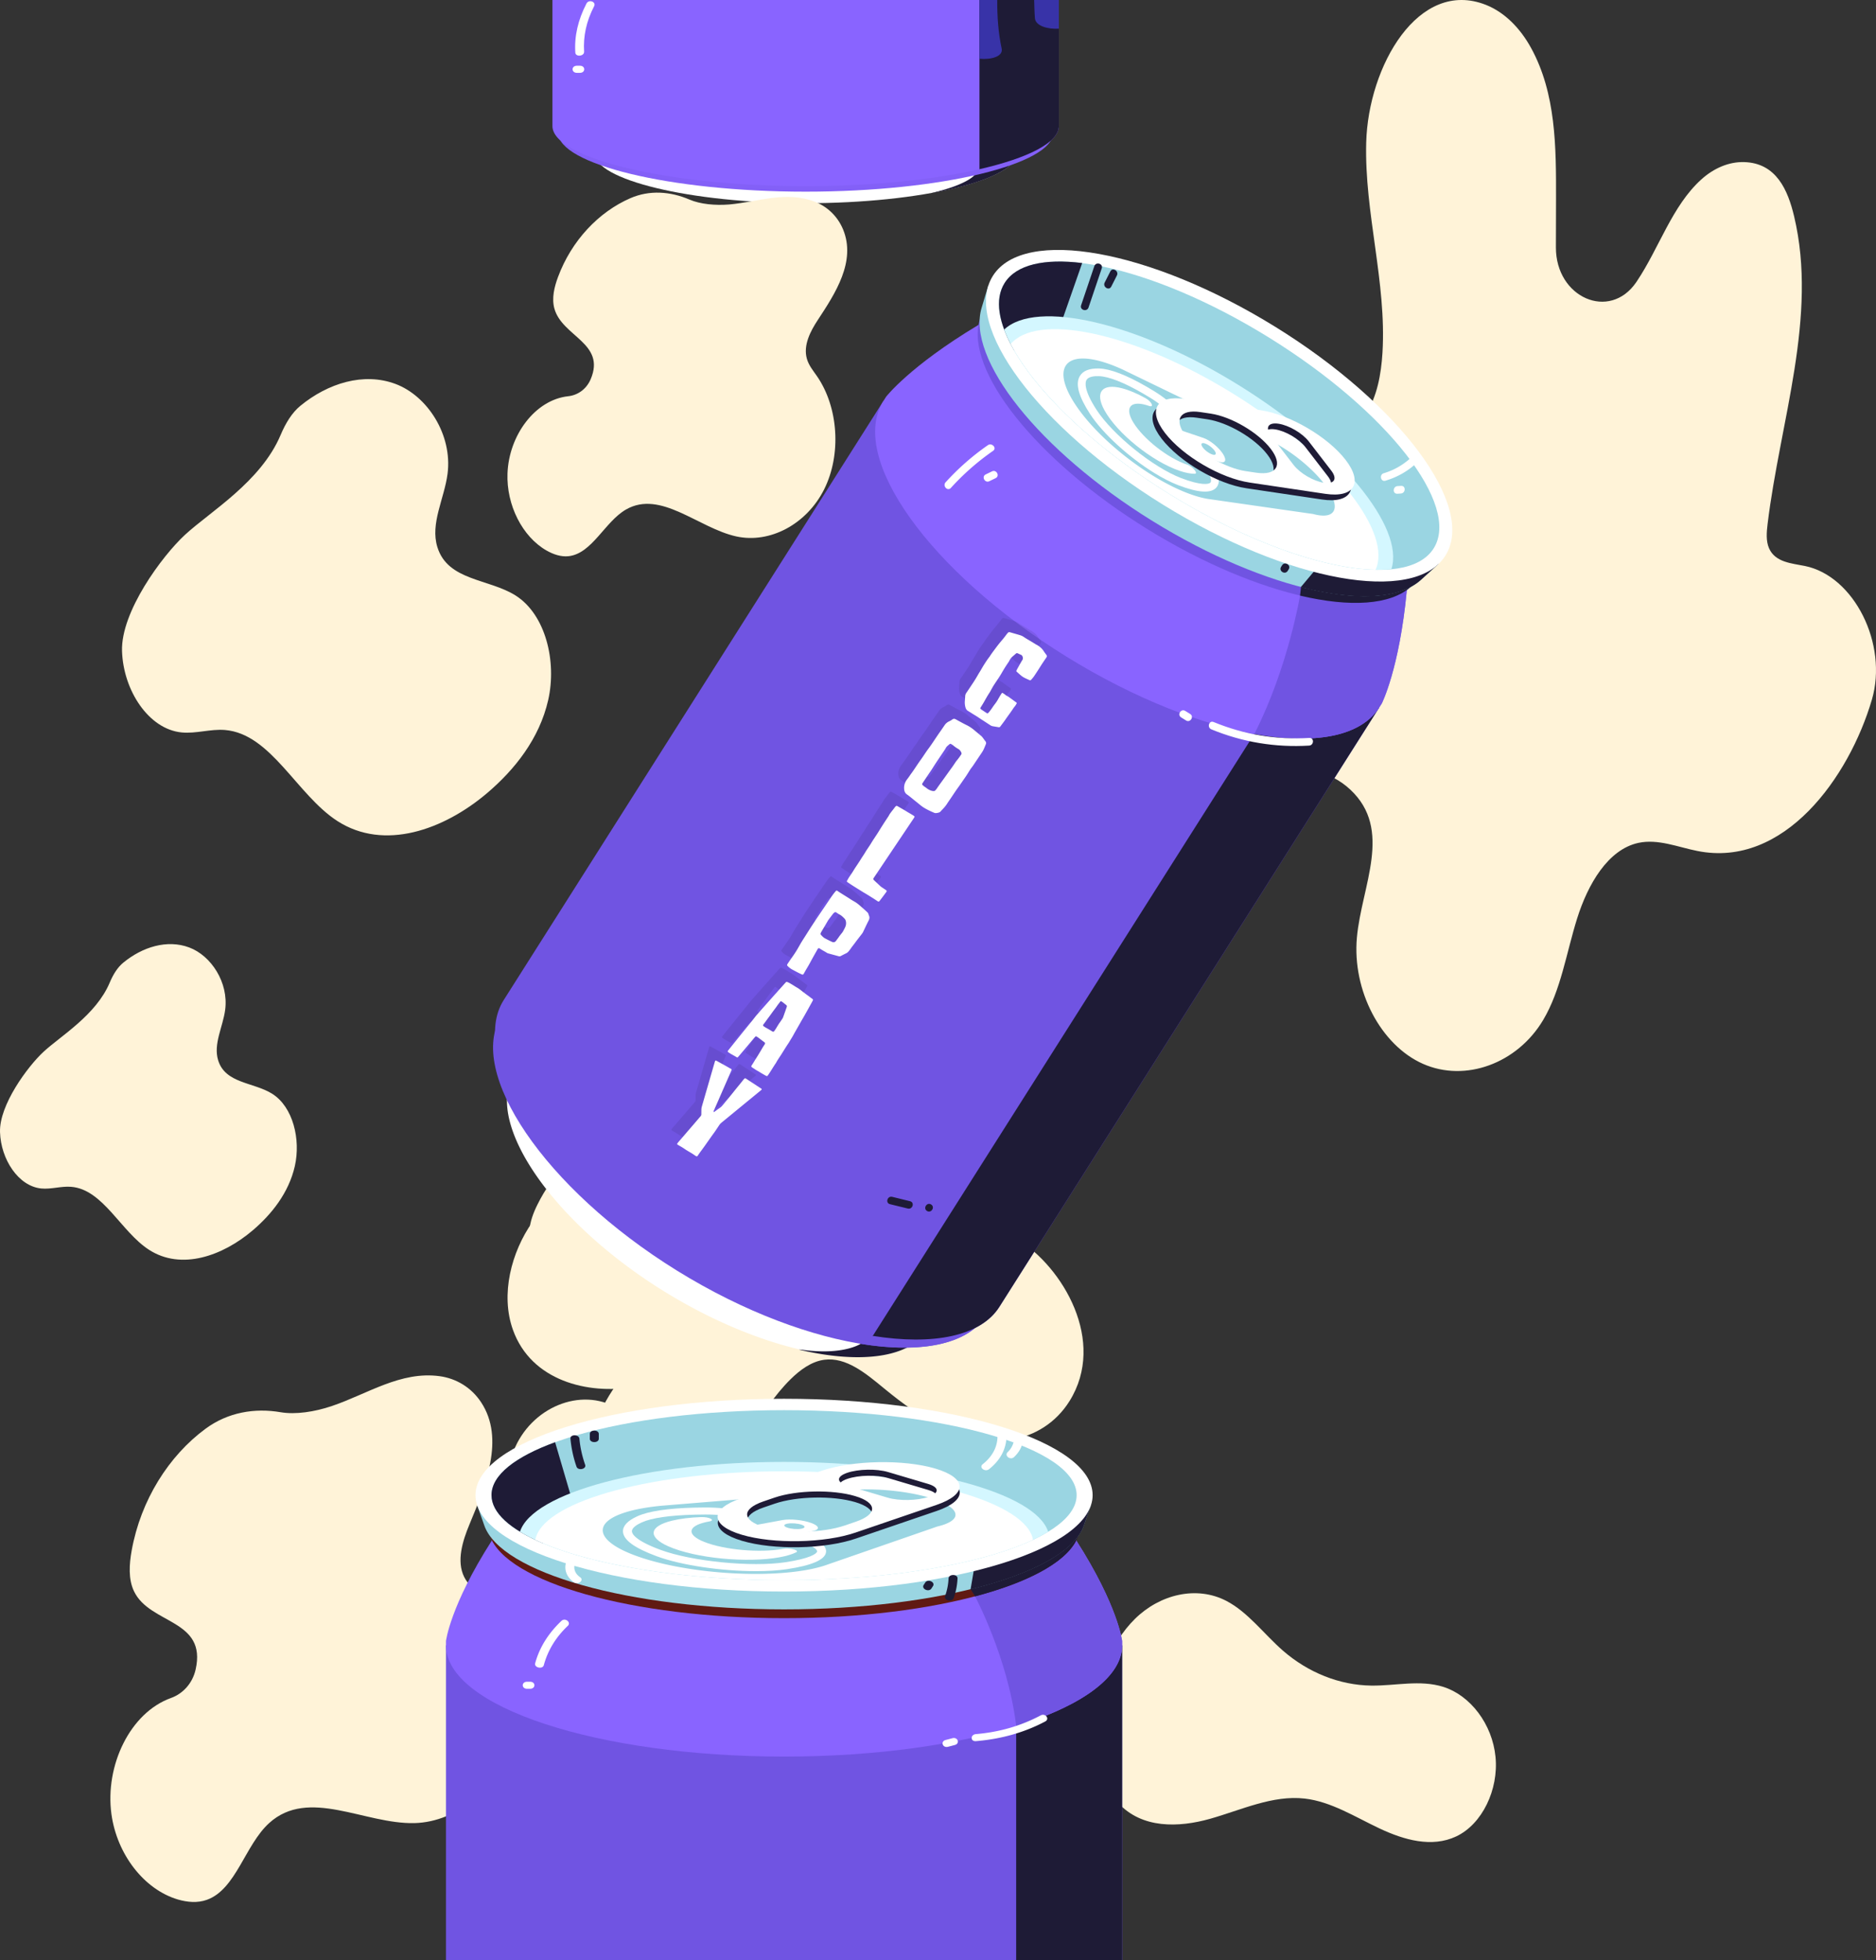
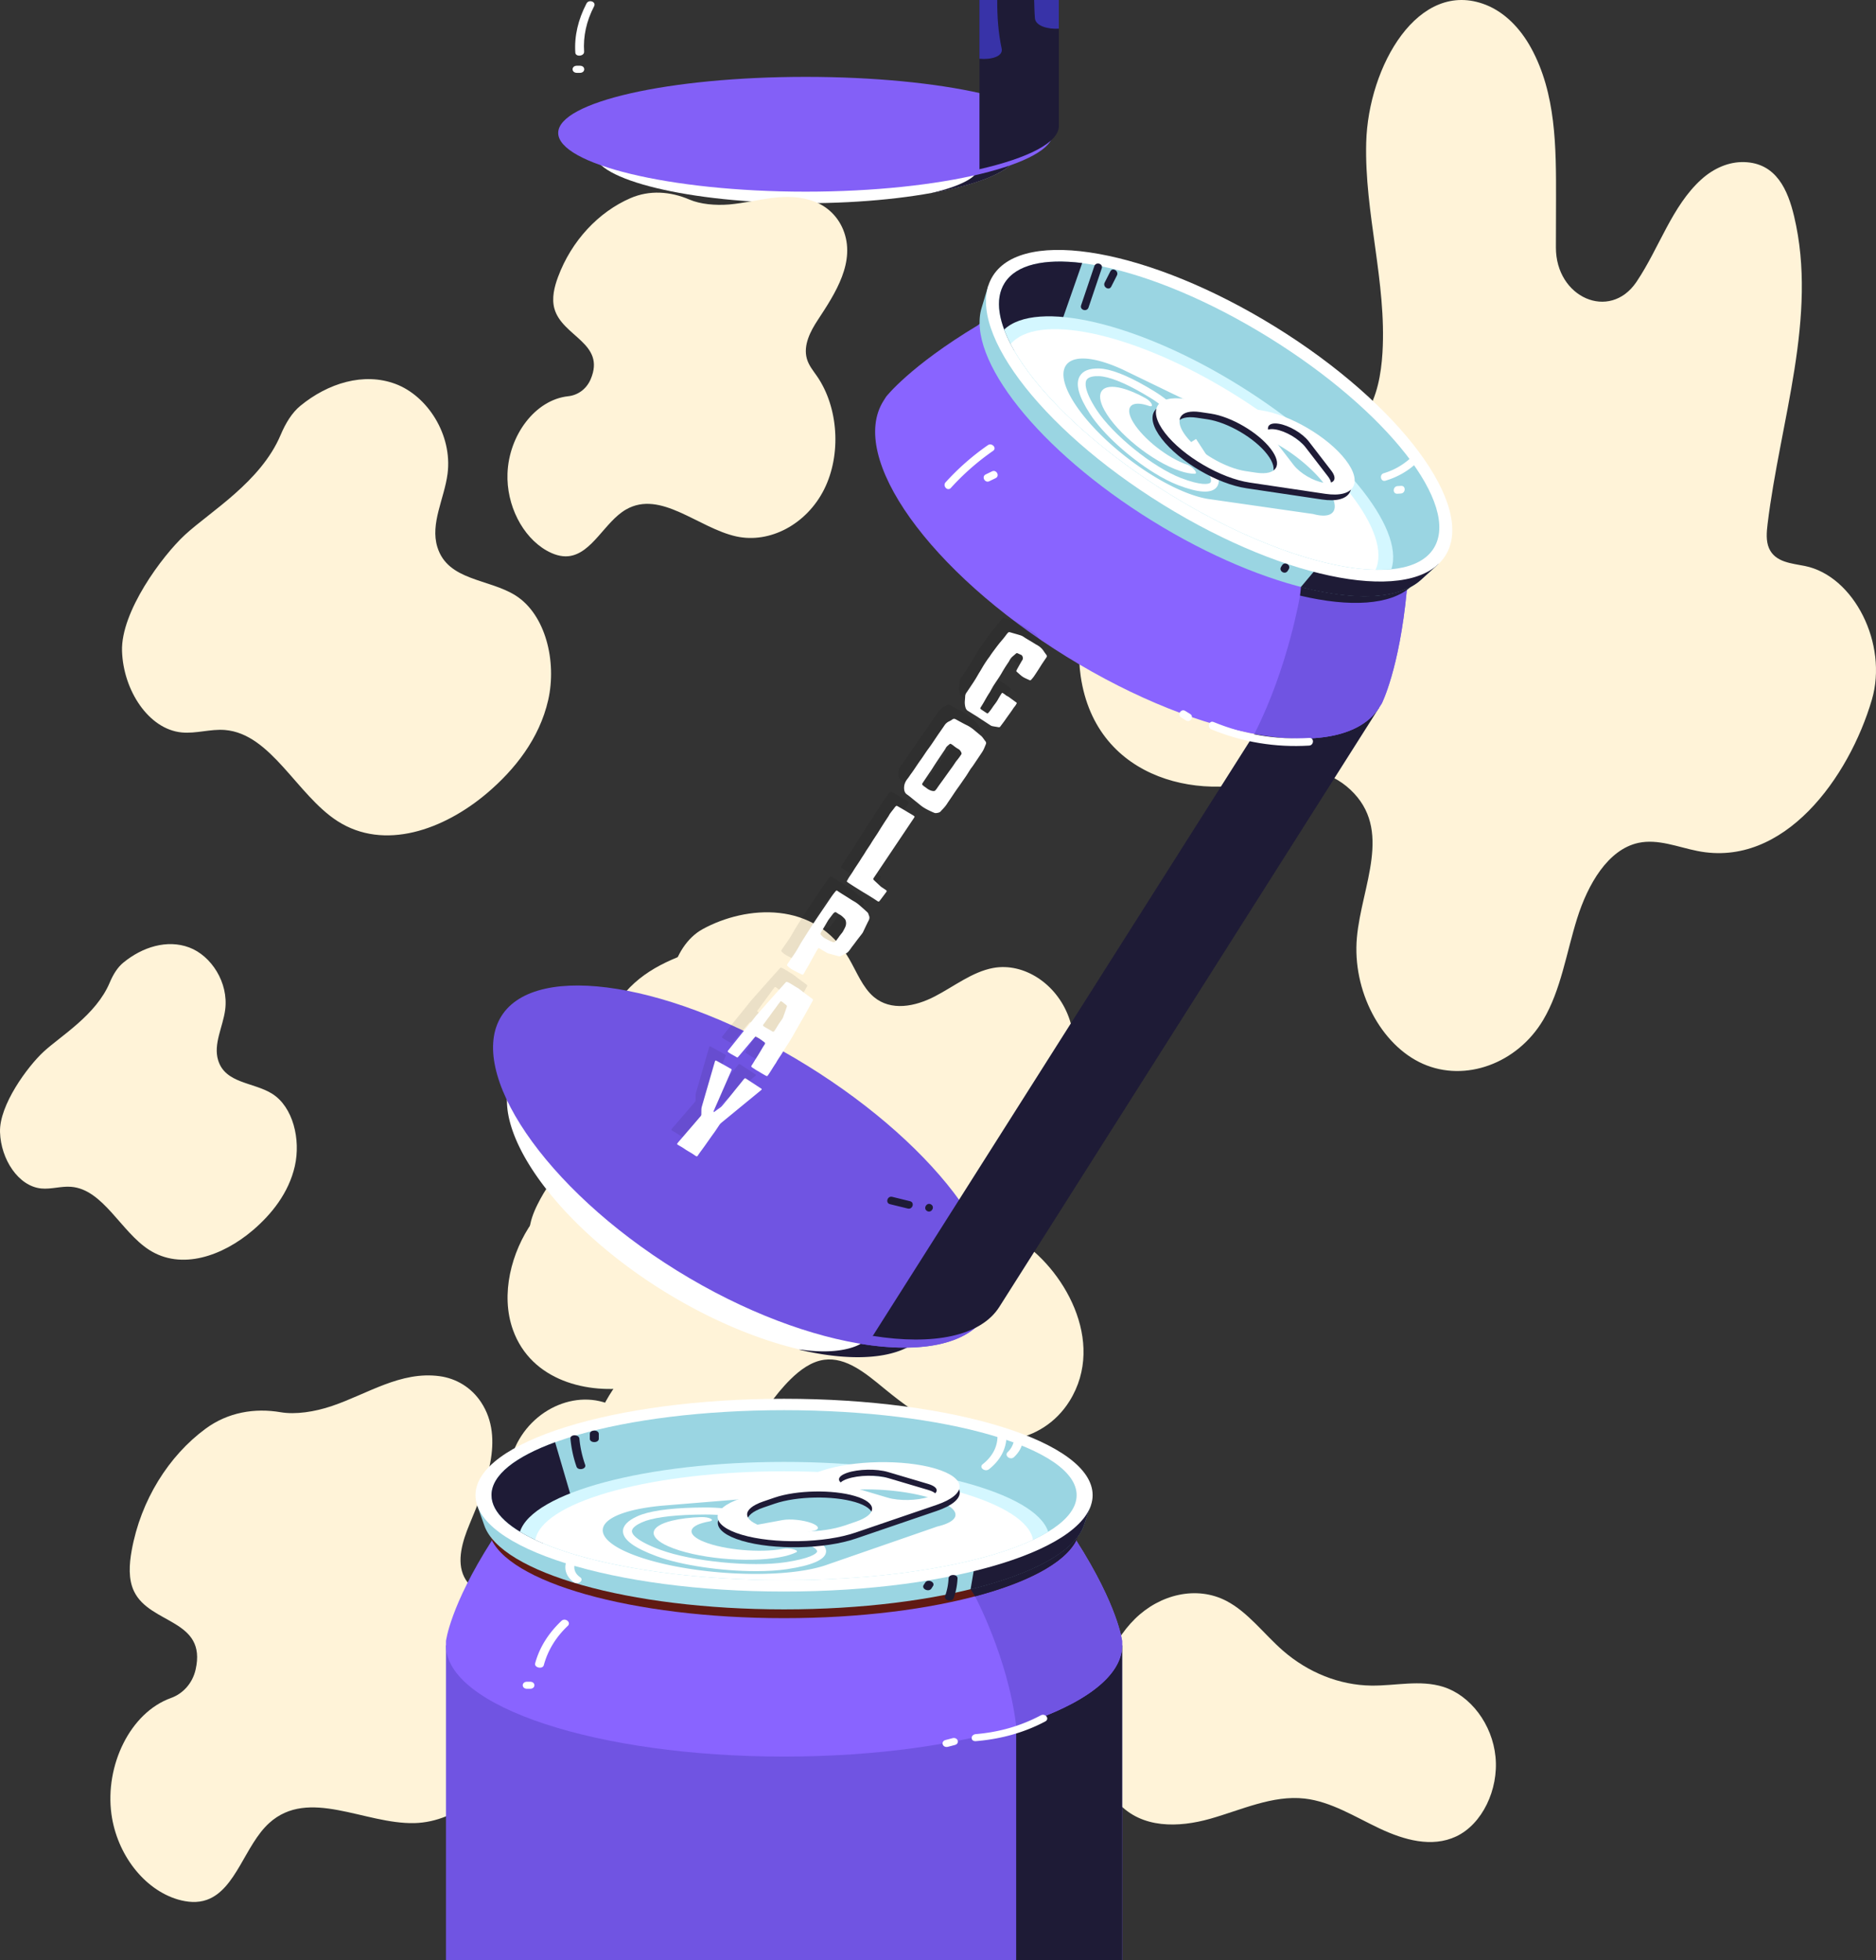
<svg xmlns="http://www.w3.org/2000/svg" width="652" height="681" fill="none">
  <rect width="100%" height="100%" fill="#333333" stroke="none" />
  <path fill="#fff" d="M353.399 53.184c0 9.184-32.862 17.417-73.399 17.417s-73.399-8.233-73.399-17.417c0-9.184 32.862-16.628 73.399-16.628 40.537-.001 73.399 7.444 73.399 16.628z" />
  <path fill="#1E1B36" d="M353.361 53.242c0-3.506-4.804-6.758-12.986-9.44v14.942l-1.731 2.135s-2.38 3.135-13.936 5.938a8.953 8.953 0 0 0-.913.267c17.945-3.256 29.566-8.381 29.566-13.842z" />
  <path fill="#8360F7" d="M365.996 46.187c0 10.76-38.502 20.405-85.996 20.405-47.494 0-85.997-9.645-85.997-20.405 0-10.76 38.501-19.482 85.997-19.482 47.494 0 85.996 8.722 85.996 19.482z" />
-   <path fill="#8964FF" d="M192 0v43.791c0 11.011 39.4 20.881 88 20.881 48.602 0 88-9.87 88-20.88V0H192z" />
  <path fill="#1E1B36" d="M340.414 0v58.692l-.093.115C357.351 54.927 368 49.518 368 43.798V0h-27.586z" />
  <path fill="#3833A8" d="M359.417 0c.076 2.142.093 4.28.269 6.354.225 2.659 4.523 3.86 8.301 3.608V0h-8.57zm-12.833 0h-6.183v20.407c4.001.399 8.316-.762 7.724-3.527-1.204-5.62-1.563-11.248-1.541-16.88z" />
-   <path fill="#fff" d="M203.831 1.223c-2.912 5.599-4.255 11.317-3.883 17.058.104 1.608 3.161 1.275 3.057-.337-.343-5.304.777-10.58 3.474-15.765.813-1.563-1.829-2.53-2.648-.956zm-2.288 21.61h-1.039c-2.003 0-2.007 2.478 0 2.478h1.039c2.006 0 2.008-2.478 0-2.478z" />
+   <path fill="#fff" d="M203.831 1.223c-2.912 5.599-4.255 11.317-3.883 17.058.104 1.608 3.161 1.275 3.057-.337-.343-5.304.777-10.58 3.474-15.765.813-1.563-1.829-2.53-2.648-.956m-2.288 21.61h-1.039c-2.003 0-2.007 2.478 0 2.478h1.039c2.006 0 2.008-2.478 0-2.478z" />
  <path fill="#FFF3D8" d="M239.636 69.341c-6.647-2.854-13.908-3.383-20.544-.49-10.996 4.778-20.435 14.684-25.155 27.38-1.282 3.447-2.245 7.348-1.271 10.938 2.672 9.789 18.015 12.011 12.605 24.616-1.489 3.461-4.512 5.527-7.786 5.876-11.488 1.227-20.611 13.561-21.103 26.798-.416 11.004 5.158 22.007 13.557 26.799 2.388 1.356 5.038 2.26 7.666 1.976 8.192-.891 12.594-12.011 19.986-16.234 12.068-6.897 25.111 6.457 38.297 9.363 11.696 2.57 24.454-4.249 30.521-16.311 6.067-12.063 5.026-28.542-2.497-39.404-1.303-1.885-2.826-3.693-3.483-6.005-1.336-4.688 1.238-9.596 3.811-13.496 6.067-9.221 13.35-20.315 8.772-31.435-1.927-4.65-5.563-7.969-9.735-9.596-10.054-3.926-19.855.039-29.81.917-4.862.4-10.086-.09-13.831-1.692zM97.538 151.095c-6.866 16.299-24.498 26.644-33.237 34.703-7.994 7.387-22.318 26.772-21.891 40.384.427 13.613 9.199 27.148 20.709 28.284 5.004.491 10.02-1.253 15.036-.852 16.054 1.291 24.99 22.523 39.095 31.628 16.263 10.487 36.994 3.074 52.041-9.699 9.571-8.123 18.179-18.894 21.234-32.326 3.045-13.431-.909-29.691-11.28-36.291-9.352-5.94-23.589-5.075-27.235-16.841-2.552-8.226 2.42-16.828 3.537-25.481 1.752-13.573-7.009-27.069-18.091-31.215-11.094-4.146-23.524-.232-33.073 7.607-2.869 2.35-5.093 5.954-6.845 10.099zm553.028 91.993c5.671-19.324-6.17-42.967-23.254-46.445-4.631-.941-10.316-1.243-12.482-6.15-1.112-2.537-.855-5.579-.513-8.402 4.346-35.808 17.512-72.054 9.233-106.888-2.18-9.191-6.198-18.534-17.312-18.887-5.4-.168-10.658 2.15-14.961 6.032-10.174 9.209-14.619 23.794-22.399 35.389-.071.1-.128.202-.2.302-9.276 13.578-27.97 5.344-27.927-12.081l.043-16.82c.042-18.048.014-36.666-8.692-52.512-3.748-6.822-9.148-12.35-15.688-14.939-23.411-9.242-40.894 21.274-41.592 47.857-.641 24.45 7.11 48.529 5.657 72.945-.456 7.578-1.895 15.375-5.814 21.408-6.782 10.451-18.936 13.14-29.893 15.677-22.813 5.277-46.309 13.897-60.686 36.867-6.925 11.074-10.458 24.853-8.506 38.414 5.357 37.085 43.815 44.328 68.65 34.43 8.478-3.377 18.01-1.529 25.021 5.008 15.004 13.963 3.961 33.439 2.337 51.419-1.667 18.4 8.278 37.388 22.954 43.891s32.758-.084 41.777-15.224c6.184-10.385 8.065-23.357 11.798-35.254 3.734-11.897 10.701-23.979 21.274-26.281 6.825-1.479 13.693 1.445 20.532 2.806 30.136 6.033 52.72-25.592 60.643-52.562zm-406.357 79.711c-10.787 5.902-15.047 24.061-8.367 35.658 1.807 3.138 4.391 6.6 3.362 10.19-.526 1.86-1.927 3.151-3.274 4.301-17.062 14.516-38.494 24.125-49.128 45.525-2.814 5.656-4.807 12.437.34 19.062 2.497 3.229 5.979 5.179 9.648 5.837 8.706 1.55 16.93-2.815 25.483-3.809.077-.013.143-.013.219-.026 10.097-1.072 15.562 13.741 8.247 22.007l-7.064 7.981c-7.578 8.563-15.354 17.461-17.839 30.066-1.074 5.424-.811 11.21 1.215 16.247 7.283 18.029 28.375 13.677 39.83 1.421 10.535-11.275 16.93-27.251 27.838-38.035 3.384-3.345 7.337-6.212 11.729-6.806 7.611-1.033 14.51 4.753 20.796 9.932 13.076 10.758 27.871 20.341 44.331 17.771 7.928-1.24 15.386-5.748 20.128-13.342 12.977-20.78-2.311-46.609-18.278-56.347-5.442-3.319-9.21-9.751-9.823-16.957-1.292-15.382 12.112-18.223 20.402-25.843 8.487-7.788 11.707-22.614 7.436-34.263-4.271-11.65-15.638-19.024-26.261-17.074-7.282 1.343-13.612 6.432-20.369 9.919s-15.135 5.192-21.136.129c-3.866-3.268-5.914-8.666-8.597-13.289-11.816-20.406-35.81-18.495-50.868-10.255zM38.128 341.396c-4.753 11.275-16.941 18.43-22.986 24.009C9.612 370.519-.3 383.925.007 393.34c.296 9.415 6.363 18.778 14.324 19.566 3.46.336 6.932-.865 10.404-.581 11.104.891 17.28 15.575 27.05 21.878 11.246 7.258 25.582 2.131 35.996-6.703 6.615-5.618 12.572-13.07 14.686-22.356 2.102-9.286-.624-20.535-7.808-25.106-6.473-4.107-16.318-3.513-18.837-11.65-1.763-5.695 1.676-11.636 2.442-17.628 1.205-9.39-4.84-18.727-12.517-21.594-7.677-2.867-16.273-.155-22.877 5.269-1.993 1.614-3.537 4.094-4.742 6.961zM97.53 490.639c-9.02-1.546-18.31.017-26.06 5.713-12.825 9.427-22.556 24.853-25.705 42.329-.855 4.755-1.212 9.981.826 14.199 5.557 11.527 25.405 9.611 21.387 27.205-1.111 4.839-4.474 8.368-8.535 9.83-14.234 5.091-23.011 23.474-20.717 40.345 1.923 14.031 11.385 26.197 23.069 29.659 3.32.974 6.853 1.294 10.116.117 10.145-3.646 13.237-19.055 21.644-26.667 13.707-12.435 33.157.42 50.44.017 15.332-.353 29.951-12.905 34.938-30.012 4.987-17.106.014-37.589-11.883-48.999-2.066-1.983-4.389-3.798-5.728-6.503-2.736-5.512-.556-12.502 1.824-18.232 5.628-13.51 12.367-29.776 4.103-42.395-3.462-5.294-8.791-8.352-14.42-9.125-13.579-1.848-25.077 6.167-37.445 10.351-6.056 2.067-12.767 3.042-17.854 2.168z" />
  <path fill="#FFF3D8" d="M247.341 328.45c-10.715 3.378-21.943 7.075-29.908 16.182-7.965 9.108-11.171 25.441-3.819 35.254 2.337 3.126 5.743 5.814 6.042 9.965.356 4.873-3.733 8.385-7.324 10.838-9.86 6.722-20.005 13.561-27.3 23.895-7.282 10.334-11.2 25.104-6.74 37.489 6.355 17.644 25.961 22.5 42.048 19.794 10.929-1.848 21.914-6.267 29.979-15.173 8.065-8.906 12.653-22.887 9.49-35.372-2.152-8.503-7.609-15.778-8.336-24.617-1.068-13.141 8.364-23.727 16.358-32.969 7.993-9.242 15.816-22.718 11.043-34.666-2.879-7.209-9.775-11.258-16.5-11.964-6.726-.706-13.494.874-15.033 1.344zm-68.949 194.133c.398 4.688-.328 9.393-1.896 13.712-1.866 5.125-3.106 10.804-.584 14.905 4.474 7.242 12.639 9.628 20.191 10.67 6.796.924 14.206.991 19.791-3.663 3.833-3.193 6.27-8.201 9.646-12.049 5.187-5.948 12.682-8.973 19.877-8.015 7.552 1.008 14.349 6.049 21.872 7.326 8.663 1.479 18.039-2.739 23.14-11.124 5.101-8.385 5.329-20.718 0-28.919-5.272-8.116-14.562-11.09-23.225-11.308-6.882-.185-13.779 1.058-20.305 3.629-3.975 1.563-7.965 3.663-12.154 3.462-7.609-.37-13.351-7.948-20.176-11.964-12.71-7.495-30.079-.337-36.078 14.854-1.011 2.554-1.724 5.31-1.681 8.116.057 3.277 1.154 6.419 1.496 9.679.043.218.071.454.086.689zm201.919 74.978c.683-13.309 5.457-26.6 14.149-35.137 8.677-8.536 21.415-11.611 31.76-6.234 7.509 3.899 13.066 11.527 19.649 17.274 8.82 7.68 19.72 11.998 30.677 12.149 8.407.118 16.999-2.117 25.107.454 9.375 2.974 16.998 12.922 18.11 24.315 1.111 11.376-4.631 23.374-13.651 27.625-8.506 4.016-18.209 1.227-26.716-2.789-8.506-4.016-16.813-9.31-25.933-10.351-11.156-1.278-22 3.948-32.9 7.023-10.9 3.076-23.695 3.496-31.917-5.494-7.865-8.621-8.649-22.668-8.335-28.835z" />
  <path fill="#7054E2" d="M389.998 571.625H155.002V681h234.996V571.625z" />
  <path fill="#1E1B36" d="M353.167 681H390V571.64h-43.784c2.844 7.849 5.703 17.667 6.953 27.907L353.167 681z" />
  <path fill="#8964FF" d="M389.998 570.121s-1.436-12.218-15.816-34.704l-4.267-9.988-34.575 1.055-2.464 11.981c-17.646-3.485-38.297-5.491-60.376-5.491s-42.73 2.008-60.377 5.491l-2.464-11.981-34.576-1.055-4.267 9.988C156.436 557.903 155 570.121 155 570.121v1.504c0 21.347 52.605 38.652 117.498 38.652s117.498-17.305 117.498-38.652c.002-.462.002-1.504.002-1.504z" />
  <path fill="#7054E2" d="M389.999 571.625v-1.504s-1.437-12.218-15.816-34.704l-4.267-9.988-20.741.634-11.86 25.959 1.471 2.408s11.495 21.434 14.382 45.103v.182c22.665-7.048 36.831-17.022 36.831-28.09z" />
  <path fill="#601A13" d="m377.175 526.639-2.802-3.396c-5.478-16.127-48.779-25.295-101.873-25.295-53.096 0-96.926 9.729-102.405 25.856l-2.271 2.835 2.455 6.962c5.638 16.075 49.243 28.584 102.221 28.584 52.977 0 96.582-12.509 102.22-28.584l2.455-6.962z" />
  <path fill="#1E1B36" d="m377.176 526.671-2.802-3.396c-1.259-3.706-4.535-7.038-9.446-9.982l-9.653-.552-17.96 39.311 1.471 2.409.086.162c19.589-5.176 32.906-12.595 35.85-20.992l2.454-6.96z" />
  <path fill="#9AD5E2" d="m379.173 522.913-2.855-3.462c-5.584-16.435-49.71-25.778-103.82-25.778-54.11 0-98.775 9.916-104.358 26.351l-2.315 2.889 2.502 7.094c5.746 16.381 50.183 29.13 104.171 29.13 53.988 0 98.426-12.747 104.171-29.13l2.504-7.094z" />
  <path fill="#1E1B36" d="m376.672 530.099 2.502-7.186-2.856-3.371c-2.225-6.552-10.591-11.971-23.257-16.127l-9.052 9.384-6.694 39.409c21.501-5.293 36.217-13.156 39.357-22.109z" />
  <path fill="#fff" d="M272.5 552.94c59.227 0 107.241-14.993 107.241-33.488 0-18.495-48.014-33.488-107.241-33.488s-107.241 14.993-107.241 33.488c0 18.495 48.014 33.488 107.241 33.488z" />
  <path fill="#9AD5E2" d="M272.501 548.975c56.157 0 101.682-13.218 101.682-29.523s-45.525-29.523-101.682-29.523c-56.158 0-101.683 13.218-101.683 29.523s45.525 29.523 101.683 29.523z" />
  <path fill="#1E1B36" d="M170.818 519.43c0 6.187 6.569 11.929 17.778 16.675l12.355-7.687-8.025-27.358c-13.825 5.043-22.108 11.424-22.108 18.37z" />
  <path fill="#D4F7FF" d="M272.5 548.975c40.478 0 75.426-6.869 91.788-16.81-4.359-13.609-43.78-24.263-91.788-24.263-48.007 0-87.431 10.654-91.788 24.263 16.363 9.941 51.31 16.81 91.788 16.81z" />
  <path fill="#fff" d="M272.544 548.976c36.543 0 68.528-5.609 86.451-14.012-.063-.334-.107-.663-.214-1.013-4.094-12.785-41.133-22.795-86.237-22.795-45.104 0-82.142 10.01-86.237 22.795-.135.337-.206.65-.302.971 17.906 8.427 49.937 14.054 86.539 14.054z" />
  <path fill="#9AD5E2" d="M325.501 521.154c-8.758-3.237-23.17-4.558-33.131-3.138l-.006-.003-62.339 5.106-.287.025-.154.014.007.003a78.918 78.918 0 0 0-6.591.906c-17.132 3.155-18.112 10.483-2.19 16.368 15.921 5.884 42.717 8.096 59.847 4.942 2.067-.381 3.887-.826 5.482-1.318l.008.003.097-.032c.071-.022.134-.045.204-.066l37.898-13.127 1.396-.489c8.464-1.971 8.517-5.957-.241-9.194z" />
  <path fill="#fff" d="M272.017 538.123c-7.862 1.448-20.289.36-27.295-2.439-6.109-2.441-5.815-5.444.681-6.878.352-.078.715-.148 1.085-.214 2.314-.411.069-1.626-2.834-1.519-3.763.138-7.259.548-10.154 1.256-7.929 1.944-8.46 5.681-1.257 8.882 9.434 4.191 27.485 5.887 38.747 3.812 2.433-.449 4.338-1.033 5.705-1.713 1.379-.684-2.24-1.649-4.532-1.215l-.146.028z" />
  <path fill="#fff" d="M262.751 545.857c-11.791 0-25.852-1.981-34.516-5.184-7.727-2.857-11.564-5.644-11.719-8.523-.109-2 1.559-3.801 4.959-5.351 3.887-1.773 10.615-2.787 19.986-3.018 5.384-.128 8.674-.053 13.902.761l.395.051-.504 2.414-.445-.057c-5.014-.779-8.017-.851-13.251-.722-8.727.213-15.132 1.142-18.521 2.688-1.595.727-3.48 1.86-3.411 3.129.046.842 1.104 3.15 9.933 6.413 10.876 4.021 31.551 6.069 43.367 4.303 8.457-1.264 10.928-2.942 11.056-3.734.098-.602-1.159-1.813-5.022-3.24l-10.616-3.923 1.326-2.215 10.616 3.923c4.902 1.811 7.121 3.696 6.787 5.763-.417 2.587-4.98 4.548-13.562 5.832-3.142.468-6.827.69-10.76.69z" />
  <path fill="#fff" d="m282.359 531.952-13.822 2.546c-2.674.492-7.167.031-10.038-1.03-2.869-1.061-3.027-2.319-.353-2.812l13.821-2.546c2.675-.492 7.169-.031 10.038 1.028 2.867 1.063 3.028 2.322.354 2.814z" />
-   <path fill="#9AD5E2" d="M278.678 529.753c1.323.489 1.241 1.098-.182 1.359-1.423.263-3.65.078-4.974-.411-1.323-.489-1.241-1.099.182-1.36 1.425-.261 3.652-.078 4.974.412z" />
  <path fill="#1E1B36" d="m285.604 513.092-28.134 9.606c-10.815 3.694-10.64 9.34.393 12.61 11.033 3.272 28.746 2.929 39.561-.762l28.135-9.607c10.815-3.693 10.639-9.338-.394-12.609-11.033-3.272-28.746-2.931-39.561.762zm11.904 17.688-3.891 1.328c-7.644 2.61-20.163 2.852-27.96.539-7.797-2.313-7.924-6.302-.279-8.913l3.891-1.328c7.644-2.61 20.163-2.852 27.96-.539 7.798 2.313 7.924 6.303.279 8.913zm25.103-13.133c3.948 1.17 4.011 3.19.142 4.513-3.872 1.322-10.21 1.443-14.158.273l-13.941-4.133c-3.948-1.171-4.011-3.191-.141-4.513s10.21-1.444 14.158-.273l13.94 4.133z" />
  <path fill="#fff" d="m285.539 510.989-28.134 9.607c-10.815 3.693-10.64 9.338.393 12.609 11.033 3.272 28.746 2.93 39.561-.762l28.135-9.607c10.815-3.693 10.639-9.339-.394-12.609-11.033-3.273-28.746-2.931-39.561.762zm11.902 17.688-3.891 1.329c-7.644 2.609-20.163 2.851-27.96.538-7.797-2.312-7.923-6.301-.279-8.913l3.891-1.328c7.644-2.61 20.163-2.851 27.96-.539 7.8 2.313 7.924 6.304.279 8.913zm25.105-13.133c3.948 1.171 4.012 3.192.142 4.513-3.872 1.322-10.21 1.444-14.158.273l-13.941-4.133c-3.948-1.171-4.011-3.192-.141-4.513 3.87-1.322 10.21-1.444 14.158-.273l13.94 4.133z" />
  <path fill="#1E1B36" d="M198.257 499.834a40.923 40.923 0 0 0 2.107 9.712c.529 1.517 3.534.873 3.003-.651-1.035-2.975-1.71-5.984-1.994-9.061-.145-1.562-3.263-1.574-3.116 0zm131.41 48.544a20.822 20.822 0 0 1-1.216 6.162c-.541 1.519 2.464 2.168 3.004.652a23.132 23.132 0 0 0 1.328-6.814c.067-1.575-3.049-1.574-3.116 0zm-8.105 1.444c-.175.272-.351.542-.527.812-.907 1.4 1.779 2.64 2.69 1.235l.527-.812c.909-1.4-1.779-2.641-2.69-1.235zm-116.567-51.619v1.631c0 1.574 3.115 1.577 3.115 0v-1.631c0-1.576-3.115-1.578-3.115 0z" />
  <path fill="#fff" d="M195.142 563.12c-4.552 4.318-7.656 9.243-9.142 14.733-.416 1.537 2.586 2.193 3.005.652 1.373-5.071 4.124-9.655 8.339-13.653 1.271-1.205-.922-2.946-2.202-1.732zm-10.915 21.154h-1.039c-2.003 0-2.007 2.447 0 2.447h1.039c2.006 0 2.008-2.447 0-2.447zm12.688-41.885c-1.075 2.602-.09 5.491 2.512 7.311 1.492 1.045 3.703-.679 2.202-1.73-1.828-1.28-2.468-3.099-1.709-4.932.62-1.5-2.388-2.143-3.005-.649zm149.762-43.473c.006 3.752-1.767 7.129-5.14 9.784-1.417 1.116.783 2.847 2.202 1.73 3.933-3.095 6.061-7.141 6.054-11.515-.004-1.575-3.12-1.578-3.116.001zm5.497 2.44a7.136 7.136 0 0 1-1.961 3.146c-1.274 1.202.918 2.943 2.202 1.73 1.329-1.255 2.269-2.635 2.764-4.226.474-1.529-2.531-2.182-3.005-.65zm-12.989 103.556c8.729-.725 16.796-2.974 24.077-6.834 1.652-.877.096-2.997-1.572-2.113-6.81 3.608-14.328 5.82-22.505 6.5-1.971.163-1.994 2.612 0 2.447zm-9.689 1.957 2.336-.612c1.893-.495 1.081-2.86-.829-2.361l-2.336.613c-1.891.496-1.082 2.86.829 2.36zm-7.1-144.9c-10.404 16.41-51.898 11.224-91.578-13.32s-62.52-59.152-52.116-75.561c10.403-16.409 51.004-9.815 90.684 14.73 39.681 24.542 63.414 57.742 53.01 74.151z" />
  <path fill="#1E1B36" d="M322.291 462.052c3.973-6.266 2.955-14.984-2.015-24.731l-16.927 26.698-4.115 2.768s-5.882 4.162-20.368 2.17a7.266 7.266 0 0 0-1.197-.072c21.255 5.044 38.436 2.924 44.622-6.833z" />
  <path fill="#7054E2" d="M342.652 457.094c-12.189 19.226-60.804 13.15-107.293-15.605-46.49-28.756-73.25-69.304-61.061-88.529 12.189-19.226 59.758-11.499 106.247 17.256 46.49 28.755 74.296 67.653 62.107 86.878z" />
  <path fill="#7054E2" d="M342.633 457.124c6.145-9.693 2.116-24.385-9.338-40.256l-29.86 47.098-4.115 2.768s-.085.059-.236.147c20.806 3.423 37.17.304 43.549-9.757z" />
-   <path fill="#7054E2" d="M479.359 245.78 307.081 139.218l-132.03 208.248c-12.474 19.674 14.909 61.165 62.483 90.592 47.573 29.426 97.321 35.643 109.794 15.97L479.359 245.78z" />
  <path fill="#1E1B36" d="M303.222 464.1c21.067 3.378 37.616.161 44.096-10.058l132.03-208.248-32.098-19.854c-2.502 8.523-6.141 18.869-11.21 28.872L303.444 463.951l-.222.149z" />
  <path fill="#8964FF" d="M480.237 244.394s6.086-11.912 8.684-39.157l2.707-11.139-25.963-14.706-8.806 9.925c-10.901-11.214-24.867-22.427-41.053-32.439-16.188-10.013-32.498-17.527-47.471-22.318l5.194-12.158-24.73-16.651-8.964 7.27c-23.681 14.203-31.873 24.813-31.873 24.813l-.879 1.386c-12.473 19.673 15.981 59.476 63.554 88.903 47.573 29.427 96.25 37.333 108.723 17.659.268-.429.877-1.388.877-1.388z" />
  <path fill="#7054E2" d="m479.359 245.781.879-1.387s6.086-11.912 8.683-39.157l2.708-11.14-15.575-8.822-23.861 18.547-.33 2.887s-4.096 24.966-15.812 48.089l-.106.168c20.733 3.784 36.945 1.016 43.414-9.185z" />
-   <path fill="#7054E2" d="m496.244 198.506-.069-4.401c5.407-17.348-20.979-45.432-59.904-69.509-38.925-24.076-76.741-34.985-90.182-22.606l-3.322 1.583-2.267 7.529c-5.26 17.371 19.398 48.674 58.235 72.697 38.838 24.022 78.115 32.267 91.64 20.008l5.869-5.301z" />
  <path fill="#1E1B36" d="m496.226 198.534-.069-4.401c1.243-3.985.789-8.542-1.092-13.481l-6.755-4.887-36.135 28.086-.33 2.887-.033.189c17.384 4.111 31.482 3.313 38.547-3.09l5.867-5.303z" />
  <path fill="#9AD5E2" d="m499.886 195.978-.071-4.486c5.51-17.678-21.379-46.298-61.048-70.835-39.668-24.536-78.206-35.652-91.903-23.037l-3.385 1.613-2.311 7.674c-5.36 17.702 19.769 49.602 59.348 74.083 39.579 24.482 79.605 32.884 93.389 20.391l5.981-5.403z" />
  <path fill="#1E1B36" d="m493.853 201.464 6.032-5.486-.123-4.402c2.197-7.047-.769-15.836-7.627-25.409l-12.12 4.544-27.934 33.285c18.855 4.869 34.238 4.297 41.772-2.532z" />
  <path fill="#fff" d="M502.323 193.071c10.808-17.045-15.628-52.636-59.045-79.494-43.418-26.859-87.376-34.814-98.184-17.77-10.808 17.046 15.628 52.637 59.045 79.495 43.418 26.859 87.376 34.814 98.184 17.769z" />
  <path fill="#9AD5E2" d="M498.248 190.549c9.528-15.026-16.121-47.852-57.288-73.318-41.167-25.467-82.264-33.93-91.792-18.903-9.528 15.026 16.121 47.852 57.288 73.318 41.167 25.467 82.264 33.93 91.792 18.903z" />
  <path fill="#1E1B36" d="M349.175 98.286c-3.616 5.704-2.154 13.975 3.29 23.43l13.548-1.483 10.102-28.851c-13.081-1.623-22.881.502-26.94 6.904z" />
  <path fill="#D4F7FF" d="M406.454 171.625c29.675 18.355 59.309 27.872 77.113 26.13 4.757-14.519-17.918-42.214-53.113-63.983-35.194-21.77-70.321-29.827-81.468-19.261 6.187 16.581 27.793 38.758 57.468 57.114z" />
  <path fill="#fff" d="M406.487 171.645c26.79 16.571 53.515 25.907 71.564 26.29.15-.338.309-.66.435-1.031 4.469-13.64-16.834-39.66-49.9-60.114s-66.068-28.023-76.54-18.096c-.296.248-.531.505-.79.759 8.203 15.885 28.397 35.594 55.231 52.192z" />
  <path fill="#9AD5E2" d="M461.581 169.993c-4.53-6.954-14.322-14.707-22.455-17.915l-.003-.006-48.684-23.563c-.076-.034-.15-.07-.225-.106l-.122-.057.004.006a55.156 55.156 0 0 0-5.362-2.153c-14.402-4.861-19.403 1.448-11.169 14.091 8.234 12.643 26.584 26.832 40.986 31.693 1.737.586 3.331 1.002 4.788 1.271l.004.006.09.016c.064.011.125.019.188.031l35.453 5.087 1.309.182c7.359 2.021 9.727-1.628 5.198-8.583z" />
  <path fill="#fff" d="M412.458 161.379c-6.61-2.23-15.085-8.869-18.585-14.626-3.052-5.019-1.082-7.655 4.518-6.028.303.087.61.185.922.294 1.936.67 1.001-1.467-1.191-2.685-2.84-1.58-5.642-2.788-8.179-3.446-6.948-1.804-9.521 1.4-6.111 7.616 4.466 8.142 16.709 17.889 26.179 21.085 2.045.69 3.783 1.014 5.183 1.009 1.412-.006-.678-2.537-2.613-3.176l-.123-.043z" />
  <path fill="#fff" d="M401.144 164.304c-8.644-5.347-17.794-13.549-22.272-20.428-3.998-6.137-5.18-10.445-3.614-13.168 1.089-1.893 3.365-2.795 6.764-2.683 3.881.129 9.403 2.241 16.417 6.282 4.025 2.324 6.391 3.885 9.747 7.007l.26.225-1.785 1.993-.29-.253c-3.218-2.99-5.376-4.419-9.291-6.673-6.528-3.762-11.766-5.809-15.148-5.92-1.593-.053-3.637.136-4.331 1.336-.456.797-1.029 3.405 3.537 10.415 5.623 8.634 19.587 19.899 29.28 23.631 6.939 2.669 9.73 2.244 10.285 1.572.424-.511.207-2.197-1.79-5.266l-5.488-8.429 2.265-1.439 5.488 8.429c2.536 3.89 3.062 6.635 1.612 8.388-1.818 2.197-6.308 1.934-13.349-.775-2.582-.992-5.411-2.459-8.297-4.244z" />
-   <path fill="#fff" d="m423.628 160.406-11.62-3.921c-2.248-.759-5.274-3.221-6.758-5.5s-.865-3.511 1.383-2.752l11.62 3.921c2.248.758 5.274 3.22 6.758 5.499 1.485 2.279.865 3.511-1.383 2.753z" />
  <path fill="#9AD5E2" d="M422.216 156.71c.684 1.051.268 1.575-.929 1.171-1.198-.404-2.723-1.583-3.407-2.634-.685-1.051-.269-1.576.928-1.172 1.199.405 2.723 1.584 3.408 2.635z" />
  <path fill="#1E1B36" d="m437.028 144.495-26.238-3.904c-10.086-1.501-13.256 3.782-7.079 11.8 6.176 8.018 19.361 15.735 29.448 17.236l26.238 3.904c10.087 1.501 13.257-3.782 7.079-11.8-6.176-8.017-19.361-15.735-29.448-17.236zm-1.609 21.7-3.629-.54c-7.129-1.062-16.448-6.515-20.813-12.182-4.365-5.667-2.125-9.401 5.004-8.341l3.629.54c7.129 1.062 16.448 6.516 20.813 12.182 4.365 5.668 2.125 9.401-5.004 8.341zm26.078-.72c2.21 2.87 1.076 4.76-2.534 4.223-3.61-.537-8.329-3.299-10.539-6.169l-7.804-10.13c-2.211-2.87-1.077-4.76 2.533-4.223 3.61.537 8.329 3.299 10.539 6.168l7.805 10.131z" />
  <path fill="#fff" d="m438.209 142.528-26.238-3.905c-10.087-1.501-13.257 3.783-7.08 11.8 6.177 8.018 19.362 15.735 29.449 17.236l26.238 3.905c10.086 1.5 13.257-3.783 7.079-11.801-6.176-8.018-19.361-15.734-29.448-17.235zm-1.609 21.699-3.63-.541c-7.129-1.06-16.447-6.514-20.813-12.182-4.365-5.667-2.125-9.401 5.005-8.34l3.629.54c7.129 1.06 16.447 6.514 20.812 12.182 4.366 5.667 2.125 9.402-5.003 8.341zm26.078-.719c2.21 2.869 1.076 4.76-2.534 4.223-3.61-.537-8.329-3.299-10.539-6.169l-7.805-10.131c-2.21-2.869-1.076-4.76 2.534-4.223 3.61.537 8.329 3.299 10.539 6.169l7.805 10.131z" />
  <path fill="#1E1B36" d="M322.176 420.717c1.47.908 2.902-1.345 1.43-2.256-1.468-.908-2.902 1.345-1.43 2.256z" />
  <path fill="#fff" d="M343.323 154.673a85.974 85.974 0 0 0-14.675 12.884c-1.148 1.266.665 3.237 1.822 1.962a85.86 85.86 0 0 1 14.675-12.885c1.415-.984-.423-2.934-1.822-1.961zm1.448 9.092-2.179 1.057c-1.562.756-.305 3.111 1.25 2.357l2.179-1.056c1.56-.757.305-3.112-1.25-2.358zm146.161-5.277c-2.848 2.778-6.177 4.777-10.011 5.923-1.653.494-1.06 3.092.602 2.594 4.268-1.276 8.055-3.458 11.23-6.556 1.233-1.203-.586-3.167-1.821-1.961z" />
  <path fill="#1E1B36" d="m380.334 92.456-4.605 13.625c-.549 1.623 2.032 2.389 2.583.762l4.605-13.625c.549-1.623-2.032-2.388-2.583-.762zm5.562 1.834-1.969 3.877c-.77 1.518 1.506 2.946 2.284 1.412.655-1.292 1.312-2.585 1.969-3.877.771-1.516-1.505-2.944-2.284-1.412zm59.703 102.087-.357.564c-.92 1.452 1.362 2.866 2.283 1.412l.358-.563c.921-1.452-1.362-2.867-2.284-1.413z" />
  <path fill="#fff" d="m485.645 171.536 1.211-.073c1.716-.103 1.818-2.765.083-2.66l-1.212.073c-1.716.103-1.818 2.765-.082 2.66z" />
  <path fill="#1E1B36" d="m309.311 418.358 6.202 1.519c1.675.41 2.462-2.136.772-2.551l-6.202-1.52c-1.676-.409-2.462 2.138-.772 2.552z" />
  <path fill="#fff" d="M421.008 253.397c10.856 4.459 22.238 6.347 33.972 5.64 1.716-.104 1.819-2.766.083-2.661-11.533.696-22.615-1.148-33.284-5.529-1.596-.658-2.361 1.896-.771 2.55zm-10.515-4.154 1.712 1.06c1.469.908 2.902-1.345 1.43-2.256l-1.713-1.059c-1.469-.909-2.901 1.345-1.429 2.255z" />
  <path fill="#000" fill-opacity=".08" d="M350.504 240.704c-.067.077-.127.144-.184.228-.919 1.438-1.976 2.785-2.937 4.195-.553.801-1.16 1.568-1.734 2.355a.56.56 0 0 1-.568.232c-.726-.128-1.465-.234-2.183-.372-.297-.058-.559-.215-.814-.382l-2.678-1.753-.007.01c-.893-.584-1.764-1.2-2.674-1.735-.755-.449-1.491-.947-2.246-1.395-.531-.303-.797-.749-.947-1.3a6.316 6.316 0 0 1-.194-2.287c.045-.5.079-1.006.106-1.502.013-.43.136-.818.382-1.185.779-1.137 1.543-2.299 2.311-3.443a45.747 45.747 0 0 0 1.682-2.735c.303-.543.645-1.074.969-1.603.376-.629.732-1.273 1.119-1.895.599-.938 1.204-1.886 1.888-2.768.088-.108.183-.227.25-.35.599-.937 1.289-1.83 1.952-2.725a47.393 47.393 0 0 1 2.385-2.986c.483-.56.938-1.169 1.378-1.756a7.77 7.77 0 0 1 .501-.609c.208-.242.452-.309.745-.222.45.128.91.263 1.359.391.665.194 1.338.377 1.996.581.488.139.97.333 1.388.622.825.571 1.707 1.057 2.567 1.575.606.352 1.19.734 1.789 1.096.187.108.389.194.57.313.793.504 1.488 1.11 2.01 1.905.284.443.61.868.919 1.297.319.435.323.589.02 1.04-.648.966-1.324 1.928-1.94 2.915a113.491 113.491 0 0 1-2.257 3.477c-.317.472-.691.892-1.072 1.323-.158.168-.335.203-.519.113-.691-.316-1.402-.6-2.068-.976-.634-.355-1.148-.842-1.686-1.316l-.596-.526c-.305-.275-.326-.334-.136-.708.13-.262.278-.528.426-.794.521-.913 1.017-1.857 1.58-2.742.32-.501.056-1.52-.464-1.724-.393-.167-.772-.355-1.158-.532-.244-.114-.477-.086-.678.1-.463.438-.981.823-1.433 1.268a4.41 4.41 0 0 0-.75 1.049c-.144.284-.292.55-.479.805a49.296 49.296 0 0 0-2.292 3.666c-.774 1.336-1.665 2.596-2.507 3.873-.543.808-.989 1.679-1.468 2.529-.088.153-.176.307-.282.465-.683 1.018-1.27 2.099-1.872 3.155-.317.563-.673 1.116-1.011 1.665-.07.105-.133.199-.193.311-.095.165-.063.322.075.458.071.076.167.139.245.205.584.383 1.172.783 1.757 1.165.35.23.432.223.706-.096.529-.605 1.001-1.263 1.452-1.935.518-.794 1.163-1.505 1.638-2.327.423-.72.817-1.444 1.271-2.144.377-.584.377-.584.965-.184.248.178.503.345.726.536.135.119.29.205.464.289.326.153.627.365.921.588l1.838 1.34c.1.08.224.146.323.226.251.195.28.289.111.541a5.994 5.994 0 0 1-.757 1.105zm-15.285 21.68c.292-.458.652-.857.955-1.308l1.528-2.278 1.529-2.277c.289-.431.546-.882.753-1.35.225-.518.439-1.042.647-1.556.154-.367.111-.713-.145-1.016-.369-.453-.67-.938-1.039-1.391a3.25 3.25 0 0 0-.557-.561c-.556-.47-1.102-.933-1.665-1.393-.433-.358-.862-.745-1.315-1.072-.606-.442-1.233-.852-1.916-1.179-1.009-.479-1.969-1.032-2.95-1.553-.322-.181-.655-.369-.984-.539-.4-.202-.739-.152-1.082.107a5.53 5.53 0 0 1-1.091.646 3.803 3.803 0 0 0-1.541 1.272c-.575.832-1.138 1.672-1.723 2.498-1.37 1.928-2.609 3.956-4.033 5.85-.93 1.249-1.726 2.571-2.645 3.827-1.128 1.543-2.117 3.177-3.262 4.724-.44.587-.817 1.217-1.279 1.791-.828 1.029-1.281 2.183-1.178 3.534.058.779.318 1.462.991 1.918.783.543 1.517 1.159 2.257 1.765.815.655 1.641 1.316 2.449 1.981.553.453 1.148.842 1.771 1.19.924.514 1.891.966 2.878 1.386.252.104.506.18.775.145.665-.079 1.336-.168 1.748-.805.014-.021.039-.035.053-.056.794-.795 1.544-1.617 2.136-2.59.144-.238.31-.462.465-.692 1.116-1.596 2.148-3.247 3.297-4.822.789-1.084 1.532-2.214 2.317-3.316.656-.931 1.243-1.921 1.856-2.88zm-4.605-3.211c-.176.217-.345.423-.5.654-.402.598-.793 1.204-1.215 1.788-.92 1.256-1.825 2.537-2.741 3.81-.849 1.197-1.741 2.366-2.558 3.583-.155.231-.345.424-.521.641-.124.161-.304.224-.512.239a2.514 2.514 0 0 1-.648-.062 4.81 4.81 0 0 1-1.866-.934c-.389-.331-.857-.546-1.208-.912l-.191-.171c-.192-.216-.206-.331-.072-.576.059-.112.123-.206.193-.311l1.789-2.666c.493-.735 1.015-1.466 1.487-2.215 1.405-2.253 2.926-4.429 4.395-6.64.211-.315.337-.685.62-.969.289-.294.613-.55.927-.812.187-.165.396-.18.608-.04.213.139.433.267.631.427.56.443 1.12.885 1.75 1.222.549.299.9.755 1.135 1.317a.62.62 0 0 1-.051.646c-.444.661-.913 1.337-1.452 1.981zm-24.611 45.829-1.377 1.847c-.289.385-.578.77-.878 1.148-.285.357-.419.375-.791.131-.532-.348-1.045-.699-1.583-1.036-1.12-.703-2.228-1.399-3.376-2.059l-.063-.042c-1.764-1.109-3.546-2.17-5.26-3.353l-.117-.077c-.259-.184-.294-.313-.136-.572.25-.395.447-.825.708-1.214.489-.706.972-1.403 1.419-2.137.81-1.344 1.729-2.6 2.55-3.936.51-.829 1.074-1.623 1.574-2.459.647-1.102 1.422-2.12 2.074-3.205.813-1.371 1.746-2.648 2.581-4.005a146.477 146.477 0 0 1 3.373-5.255c.176-.262.303-.542.468-.811.384-.595.842-1.141 1.279-1.701.258-.315.479-.668.758-.969.286-.312.409-.337.785-.121 1.076.629 2.174 1.227 3.229 1.888.737.452 1.512.869 2.235 1.342.468.306.486.394.176.856l-6.96 10.369-6.861 10.223c-.415.619-.411.682.124 1.184l2.116 1.974c.227.209.496.355.733.526.383.25.765.501 1.151.769.284.216.291.387.069.695zm-8.051 13.882c.643-1.347 1.258-2.696 1.944-4.015.296-.577.393-1.178.073-1.795a1.3 1.3 0 0 1-.1-.307 1.485 1.485 0 0 0-.49-.82 55.885 55.885 0 0 0-1.559-1.414c-.84-.731-1.641-1.497-2.598-2.078-.534-.32-1.094-.626-1.614-.967-1.481-.984-3.032-1.864-4.499-2.869-.343-.24-.393-.212-.675.071-.046.046-.074.088-.12.133-.652.767-1.229 1.582-1.786 2.411-2.677 3.989-5.431 7.911-7.98 11.983-.617.986-1.254 1.959-1.877 2.956-.423.675-.796 1.367-1.197 2.056a32.797 32.797 0 0 1-1.683 2.69c-.391.56-.782 1.12-1.067 1.522-.416.62-.736 1.074-1.029 1.533-.2.322-.193.447.02.677a6.47 6.47 0 0 0 1.566 1.222c.69.362 1.356.737 2.054 1.088.442.229.888.431 1.345.639.283.125.446.065.625-.18.042-.063.078-.115.109-.185.468-.857.968-1.693 1.461-2.518.211-.361.412-.728.612-1.095.454-.836.908-1.672 1.366-2.49l1.221-2.162c.299-.559.49-.616 1.025-.251.74.515 1.554.898 2.298 1.385.138.09.308.156.464.197l3.651.986c.245.07.478.041.7-.085a68.633 68.633 0 0 1 1.918-.966c.3-.151.533-.361.758-.606.526-.577.92-1.256 1.41-1.872.645-.801 1.233-1.655 1.874-2.474.307-.388.603-.784.909-1.172.31-.417.642-.774.871-1.228zm-7.925 1.05c-.138.182-.296.35-.412.546-.314.49-.694.921-1.019 1.403-.355.508-.864.673-1.434.406a46.367 46.367 0 0 1-2.617-1.321c-.573-.375-.928-.804-1.297-1.212a.331.331 0 0 1-.057-.37c.045-.136.091-.272.165-.405.447-.78.915-1.546 1.373-2.319l.925-1.585c.088-.154.183-.318.293-.458.496-.672 1.011-1.347 1.518-2.012.145-.193.321-.364.522-.505.233-.164.463-.165.707-.005.351.23.691.498 1.07.685.687.344 1.208.867 1.733 1.407.244.251.387.54.465.879.218.883.033 1.683-.386 2.466-.218.417-.425.84-.665 1.242-.239.402-.599.756-.884 1.158zm-22.36 44.449.042-.063c.496-.944 1.116-1.822 1.704-2.721.884-1.385 1.725-2.799 2.658-4.167l.078-.115c.563-.976 1.197-1.92 1.728-2.917.359-.672.757-1.333 1.134-2.008l1.284-2.256c.405-.717.838-1.43 1.243-2.147.559-.994 1.119-1.987 1.668-2.987.415-.756.841-1.504 1.252-2.277.162-.287.127-.462-.143-.653a23.52 23.52 0 0 1-1.052-.779c-.489-.366-.981-.703-1.463-1.079l-.861-.655c-.634-.491-1.258-1.02-1.973-1.413-.613-.34-1.183-.744-1.799-1.102-.471-.278-.935-.567-1.445-.765-.361-.145-.439-.121-.703.159-.504.546-1.005 1.11-1.499 1.663a807.884 807.884 0 0 0-3.613 4.04c-1.047 1.173-2.091 2.363-3.138 3.535-.56.63-1.11 1.267-1.671 1.898-.567.64-1.067 1.34-1.603 2.001-.955 1.173-1.917 2.356-2.873 3.528-.895 1.106-1.779 2.219-2.667 3.315l-2.806 3.496c-.338.413-.317.518.112.813l.117.077c.825.57 1.749.994 2.596 1.533.244.16.386.132.601-.12.44-.497.86-1.008 1.29-1.512.652-.767 1.3-1.551 1.952-2.317.653-.767 1.301-1.551 1.953-2.317.229-.273.465-.557.716-.816.19-.192.282-.193.512-.057l.181.118c.808.529 1.538 1.173 2.331 1.723.096.063.181.164.269.237.125.111.15.233.09.391a1.944 1.944 0 0 1-.26.479c-.455.654-.835 1.357-1.24 2.029-.563.93-1.109 1.857-1.704 2.767-.482.741-.894 1.514-1.401 2.224a.486.486 0 0 0-.067.123c-.127.28-.101.402.147.579.311.22.626.411.945.62.553.407 1.183.698 1.775 1.071.549.344 1.122.674 1.685.998.188.107.383.205.577.302.206.104.329.079.485-.106.067-.077.116-.151.172-.235.941-1.333 1.747-2.784 2.684-4.135zm-.433-11.297c-.342.487-.498.536-1.008.202-.655-.414-1.338-.786-2.004-1.161a6.303 6.303 0 0 1-.818-.536c-.259-.184-.27-.373-.08-.611.585-.735 1.107-1.512 1.67-2.26.776-1.019 1.498-2.072 2.266-3.08.327-.42.634-.854.93-1.294.299-.424.645-.802.934-1.232.162-.242.306-.252.561-.085.429.25.787.605 1.187.898l.309.247c.294.223.358.4.246.75-.155.458-.32.909-.474 1.367-.27.744-.53 1.496-.8 2.241-.099.283-.275.5-.437.741l-.606.903c-.701.931-1.214 1.969-1.876 2.91zm-4.804 20.784c-1.619 1.342-3.242 2.667-4.872 4.001-1.944 1.598-3.881 3.185-5.825 4.783-.999.827-2.001 1.636-2.999 2.463-.3.242-.554.529-.772.854-.592.882-1.162 1.777-1.779 2.627-1.127 1.543-2.212 3.114-3.325 4.682-.772 1.081-1.579 2.124-2.318 3.226-.233.346-.374.375-.721.163a8.479 8.479 0 0 1-.67-.439c-1.009-.706-2.125-1.255-3.141-1.951-.755-.539-1.583-.991-2.387-1.457-.322-.181-.355-.338-.122-.639.306-.388.627-.752.955-1.127l2.309-2.688c.846-.987 1.703-1.967 2.549-2.954.733-.865 1.477-1.723 2.203-2.577a.985.985 0 0 0 .231-.664c.003-.482.015-.957.018-1.439a4.36 4.36 0 0 1 .156-1.212c.658-2.258 1.306-4.523 1.965-6.781l1.318-4.561c.406-1.38.802-2.768 1.208-4.148.172-.598.257-.633.799-.324 1.193.661 2.393 1.311 3.59 1.989.397.229.787.469 1.197.678.266.128.309.247.21.53a13.02 13.02 0 0 1-.39.923 979.731 979.731 0 0 1-2.685 6.143c-.956 2.199-1.919 4.409-2.885 6.601-.088.2-.197.385-.225.609-.014.066-.024.15.05.199.074.048.138-.001.194-.039.297-.214.593-.428.879-.649.589-.445 1.243-.803 1.747-1.349.479-.532.923-1.102 1.389-1.659.599-.71 1.187-1.428 1.765-2.152.589-.718 1.167-1.442 1.745-2.167.602-.738 1.205-1.477 1.801-2.204.271-.336.532-.679.803-1.015.55-.637.589-.536 1.131-.181l4.824 3.158c.514.306.521.387.08.747z" />
  <path fill="#fff" d="M352.504 245.643c-.067.077-.127.144-.184.228-.919 1.437-1.976 2.785-2.937 4.195-.553.801-1.16 1.567-1.734 2.355a.56.56 0 0 1-.568.232c-.726-.128-1.465-.234-2.183-.372-.297-.059-.559-.215-.814-.382l-2.678-1.753-.007.01c-.893-.584-1.764-1.2-2.674-1.736-.755-.448-1.491-.946-2.246-1.394-.531-.303-.797-.749-.947-1.301a6.314 6.314 0 0 1-.194-2.287c.045-.499.079-1.006.106-1.502.013-.429.136-.817.382-1.185.779-1.137 1.543-2.298 2.311-3.442a45.455 45.455 0 0 0 1.682-2.736c.303-.542.645-1.074.969-1.602.376-.629.732-1.273 1.119-1.896.599-.937 1.204-1.885 1.888-2.767.088-.109.183-.228.25-.35.599-.938 1.289-1.83 1.952-2.726a47.663 47.663 0 0 1 2.385-2.985c.483-.56.938-1.169 1.378-1.757.159-.213.328-.42.501-.609.208-.241.452-.308.745-.222.45.128.91.263 1.359.391.665.194 1.338.378 1.996.582.488.138.97.333 1.388.622.825.57 1.707 1.057 2.567 1.575.606.351 1.19.734 1.789 1.096.187.107.389.194.57.312.793.505 1.488 1.111 2.01 1.906.284.442.61.868.919 1.296.319.436.323.59.02 1.041-.648.966-1.324 1.928-1.94 2.914a113.537 113.537 0 0 1-2.257 3.478c-.317.472-.691.892-1.072 1.323-.158.168-.335.203-.519.113-.691-.316-1.402-.601-2.068-.976-.634-.355-1.148-.842-1.686-1.316l-.596-.526c-.305-.275-.326-.334-.136-.708.13-.263.278-.529.426-.794.521-.913 1.017-1.858 1.58-2.743.32-.5.056-1.519-.464-1.724-.393-.166-.772-.354-1.158-.531a.572.572 0 0 0-.678.1c-.463.437-.981.823-1.433 1.268a4.41 4.41 0 0 0-.75 1.049 5.772 5.772 0 0 1-.479.805 49.09 49.09 0 0 0-2.292 3.666c-.774 1.336-1.665 2.595-2.507 3.872-.543.809-.989 1.679-1.468 2.529-.088.154-.176.308-.282.466-.683 1.018-1.27 2.098-1.872 3.155-.317.563-.673 1.115-1.011 1.665-.07.105-.133.199-.193.311-.095.164-.063.321.075.457.071.077.167.14.245.206.584.382 1.172.782 1.757 1.165.35.23.432.223.706-.096a19.145 19.145 0 0 0 1.452-1.935c.518-.794 1.163-1.505 1.638-2.327.423-.72.817-1.444 1.271-2.144.377-.584.377-.584.965-.184.248.177.503.344.726.536.135.118.29.205.464.289.326.152.627.365.921.587l1.838 1.34c.1.08.224.146.323.226.251.195.28.29.111.541a5.967 5.967 0 0 1-.757 1.106zm-15.285 21.68c.292-.458.652-.857.955-1.309a4498.212 4498.212 0 0 0 3.057-4.555c.289-.43.546-.881.753-1.35a65.08 65.08 0 0 0 .647-1.556c.154-.367.111-.712-.145-1.015-.369-.454-.67-.938-1.039-1.391a3.25 3.25 0 0 0-.557-.561c-.556-.47-1.102-.933-1.665-1.393-.433-.358-.862-.745-1.315-1.072-.606-.442-1.233-.853-1.916-1.179-1.009-.479-1.969-1.032-2.95-1.554-.322-.18-.655-.368-.984-.538-.4-.202-.739-.152-1.082.107a5.58 5.58 0 0 1-1.091.646 3.809 3.809 0 0 0-1.541 1.271c-.575.833-1.138 1.673-1.723 2.498-1.37 1.928-2.609 3.957-4.033 5.85-.93 1.25-1.726 2.572-2.645 3.828-1.128 1.543-2.117 3.177-3.262 4.723-.44.588-.817 1.218-1.279 1.792-.828 1.029-1.281 2.182-1.178 3.534.058.778.318 1.462.991 1.918.783.543 1.517 1.159 2.257 1.765.815.654 1.641 1.316 2.449 1.981.553.452 1.148.842 1.771 1.19.924.514 1.891.966 2.878 1.386.252.104.506.18.775.144.665-.078 1.336-.167 1.748-.804.014-.021.039-.035.053-.056.794-.795 1.544-1.618 2.136-2.59.144-.238.31-.462.465-.693 1.116-1.595 2.148-3.246 3.297-4.821.789-1.085 1.532-2.215 2.317-3.317.656-.93 1.243-1.92 1.856-2.879zm-4.605-3.212c-.176.217-.345.424-.5.655-.402.598-.793 1.203-1.215 1.788-.92 1.256-1.825 2.536-2.741 3.81-.849 1.197-1.741 2.366-2.558 3.583-.155.231-.345.424-.521.64-.124.161-.304.225-.512.239a2.514 2.514 0 0 1-.648-.061 4.811 4.811 0 0 1-1.866-.935c-.389-.33-.857-.546-1.208-.911l-.191-.171c-.192-.216-.206-.331-.072-.576.059-.112.123-.207.193-.311l1.789-2.666c.493-.735 1.015-1.466 1.487-2.215 1.405-2.253 2.926-4.429 4.395-6.64.211-.315.337-.685.62-.969.289-.294.613-.55.927-.813.187-.164.396-.179.608-.04.213.139.433.268.631.428.56.442 1.12.884 1.75 1.222.549.298.9.755 1.135 1.317a.62.62 0 0 1-.051.646c-.444.661-.913 1.336-1.452 1.98zm-24.611 45.829-1.377 1.848c-.289.385-.578.77-.878 1.148-.285.357-.419.374-.791.131-.532-.348-1.045-.699-1.583-1.037-1.12-.702-2.228-1.398-3.376-2.059l-.063-.041c-1.764-1.11-3.546-2.171-5.26-3.354l-.117-.076c-.259-.185-.294-.314-.136-.573.25-.395.447-.825.708-1.213.489-.707.972-1.403 1.419-2.138.81-1.343 1.729-2.599 2.55-3.935.51-.83 1.074-1.624 1.574-2.46.647-1.102 1.422-2.12 2.074-3.204.813-1.371 1.746-2.649 2.581-4.006a147.334 147.334 0 0 1 3.373-5.254c.176-.263.303-.542.468-.812.384-.594.842-1.14 1.279-1.7.258-.315.479-.669.758-.97.286-.311.409-.336.785-.121 1.076.63 2.174 1.228 3.229 1.889.737.452 1.512.869 2.235 1.342.468.306.486.393.176.855l-6.96 10.37-6.861 10.223c-.415.619-.411.682.124 1.183l2.116 1.975c.227.209.496.355.733.525.383.251.765.501 1.151.769.284.216.291.387.069.695zm-8.051 13.882c.643-1.346 1.258-2.696 1.944-4.014.296-.577.393-1.178.073-1.796a1.27 1.27 0 0 1-.1-.307 1.486 1.486 0 0 0-.49-.819 52.919 52.919 0 0 0-1.559-1.414c-.84-.731-1.641-1.498-2.598-2.078-.534-.32-1.094-.626-1.614-.967-1.481-.985-3.032-1.864-4.499-2.87-.343-.24-.393-.212-.675.072-.046.045-.074.087-.12.133-.652.766-1.229 1.582-1.786 2.411-2.677 3.988-5.431 7.91-7.98 11.982-.617.987-1.254 1.959-1.877 2.956-.423.675-.796 1.368-1.197 2.057a32.968 32.968 0 0 1-1.683 2.69c-.391.56-.782 1.119-1.067 1.522-.416.619-.736 1.074-1.029 1.532-.2.322-.193.448.02.678a6.47 6.47 0 0 0 1.566 1.222c.69.361 1.356.736 2.054 1.087.442.23.888.431 1.345.64.283.125.446.065.625-.18.042-.063.078-.116.109-.186.468-.856.968-1.692 1.461-2.518.211-.36.412-.727.612-1.095.454-.836.908-1.671 1.366-2.49l1.221-2.161c.299-.56.49-.616 1.025-.251.74.515 1.554.897 2.298 1.384.138.09.308.156.464.198l3.651.986c.245.069.478.04.7-.086.632-.326 1.264-.653 1.918-.965.3-.151.533-.361.758-.606.526-.578.92-1.257 1.41-1.872.645-.802 1.233-1.656 1.874-2.475.307-.388.603-.783.909-1.172.31-.416.642-.773.871-1.228zm-7.925 1.051c-.138.182-.296.35-.412.546-.314.489-.694.92-1.019 1.403-.355.507-.864.673-1.434.405a46.38 46.38 0 0 1-2.617-1.32c-.573-.376-.928-.805-1.297-1.212a.331.331 0 0 1-.057-.37c.045-.137.091-.273.165-.406.447-.78.915-1.546 1.373-2.319l.925-1.584c.088-.154.183-.319.293-.459.496-.672 1.011-1.347 1.518-2.012.145-.192.321-.364.522-.504.233-.165.463-.165.707-.005.351.229.691.497 1.07.685.687.344 1.208.866 1.733 1.406.244.251.387.541.465.879.218.883.033 1.684-.386 2.467-.218.416-.425.839-.665 1.242-.239.402-.599.755-.884 1.158zm-22.36 44.449.042-.063c.496-.944 1.116-1.822 1.704-2.721.884-1.386 1.725-2.799 2.658-4.167l.078-.115c.563-.976 1.197-1.921 1.728-2.918.359-.671.757-1.332 1.134-2.007.425-.749.858-1.508 1.284-2.256.405-.717.838-1.431 1.243-2.148.559-.993 1.119-1.986 1.668-2.987.415-.755.841-1.504 1.252-2.276.162-.287.127-.462-.143-.653a23.55 23.55 0 0 1-1.052-.78c-.489-.365-.981-.703-1.463-1.079l-.861-.654c-.634-.491-1.258-1.02-1.973-1.413-.613-.341-1.183-.744-1.799-1.102-.471-.279-.935-.567-1.445-.765-.361-.146-.439-.121-.703.159-.504.546-1.005 1.11-1.499 1.663a807.884 807.884 0 0 0-3.613 4.04c-1.047 1.172-2.091 2.362-3.138 3.535-.56.63-1.11 1.267-1.671 1.897-.567.641-1.067 1.341-1.603 2.002-.955 1.173-1.917 2.356-2.873 3.528-.895 1.106-1.779 2.219-2.667 3.314l-2.806 3.497c-.338.413-.317.517.112.813l.117.077c.825.57 1.749.994 2.596 1.533.244.16.386.132.601-.12.44-.497.86-1.008 1.29-1.512.652-.767 1.3-1.551 1.952-2.317.653-.767 1.301-1.551 1.953-2.318.229-.273.465-.556.716-.815.19-.193.282-.193.512-.057l.181.118c.808.529 1.538 1.173 2.331 1.723.096.062.181.163.269.236.125.112.15.234.09.391a1.95 1.95 0 0 1-.26.48c-.455.654-.835 1.357-1.24 2.028-.563.931-1.109 1.858-1.704 2.767-.482.742-.894 1.515-1.401 2.225a.486.486 0 0 0-.067.123c-.127.279-.101.402.147.579.311.219.626.41.945.619.553.407 1.183.699 1.775 1.071.549.345 1.122.675 1.685.998.188.108.383.205.577.303.206.104.329.079.485-.106.067-.077.116-.151.172-.235.941-1.333 1.747-2.784 2.684-4.135zm-.433-11.297c-.342.486-.498.536-1.008.202-.655-.414-1.338-.786-2.004-1.162a6.195 6.195 0 0 1-.818-.535c-.259-.185-.27-.373-.08-.611.585-.735 1.107-1.512 1.67-2.261.776-1.018 1.498-2.071 2.266-3.079.327-.42.634-.854.93-1.295.299-.423.645-.801.934-1.231.162-.242.306-.253.561-.086.429.251.787.606 1.187.898l.309.247c.294.223.358.401.246.751-.155.458-.32.909-.474 1.367-.27.744-.53 1.496-.8 2.24-.099.283-.275.5-.437.742l-.606.902c-.701.931-1.214 1.97-1.876 2.911zm-4.804 20.784c-1.619 1.342-3.242 2.666-4.872 4.001-1.944 1.598-3.881 3.185-5.825 4.783-.999.826-2.001 1.636-2.999 2.462-.3.242-.554.529-.772.855-.592.881-1.162 1.777-1.779 2.627-1.127 1.543-2.212 3.114-3.325 4.682-.772 1.081-1.579 2.124-2.318 3.226-.233.346-.374.374-.721.162a8.196 8.196 0 0 1-.67-.438c-1.009-.706-2.125-1.255-3.141-1.951-.755-.54-1.583-.991-2.387-1.457-.322-.181-.355-.338-.122-.639.306-.389.627-.753.955-1.127l2.309-2.688c.846-.988 1.703-1.968 2.549-2.955.733-.864 1.477-1.722 2.203-2.576a.987.987 0 0 0 .231-.664c.003-.482.015-.957.018-1.439a4.355 4.355 0 0 1 .156-1.212c.658-2.258 1.306-4.523 1.965-6.781l1.318-4.561c.406-1.381.802-2.768 1.208-4.149.172-.597.257-.632.799-.323 1.193.66 2.393 1.31 3.59 1.988.397.23.787.47 1.197.678.266.129.309.248.21.531a13.22 13.22 0 0 1-.39.923 979.731 979.731 0 0 1-2.685 6.143c-.956 2.199-1.919 4.409-2.885 6.601-.088.2-.197.385-.225.608-.014.067-.024.151.05.199.074.049.138 0 .194-.038.297-.214.593-.428.879-.649.589-.445 1.243-.803 1.747-1.349.479-.532.923-1.103 1.389-1.659.599-.711 1.187-1.428 1.765-2.152.589-.718 1.167-1.442 1.745-2.167.602-.738 1.205-1.477 1.801-2.205.271-.336.532-.679.803-1.015.55-.637.589-.536 1.131-.181l4.824 3.159c.514.306.521.386.08.747z" />
</svg>